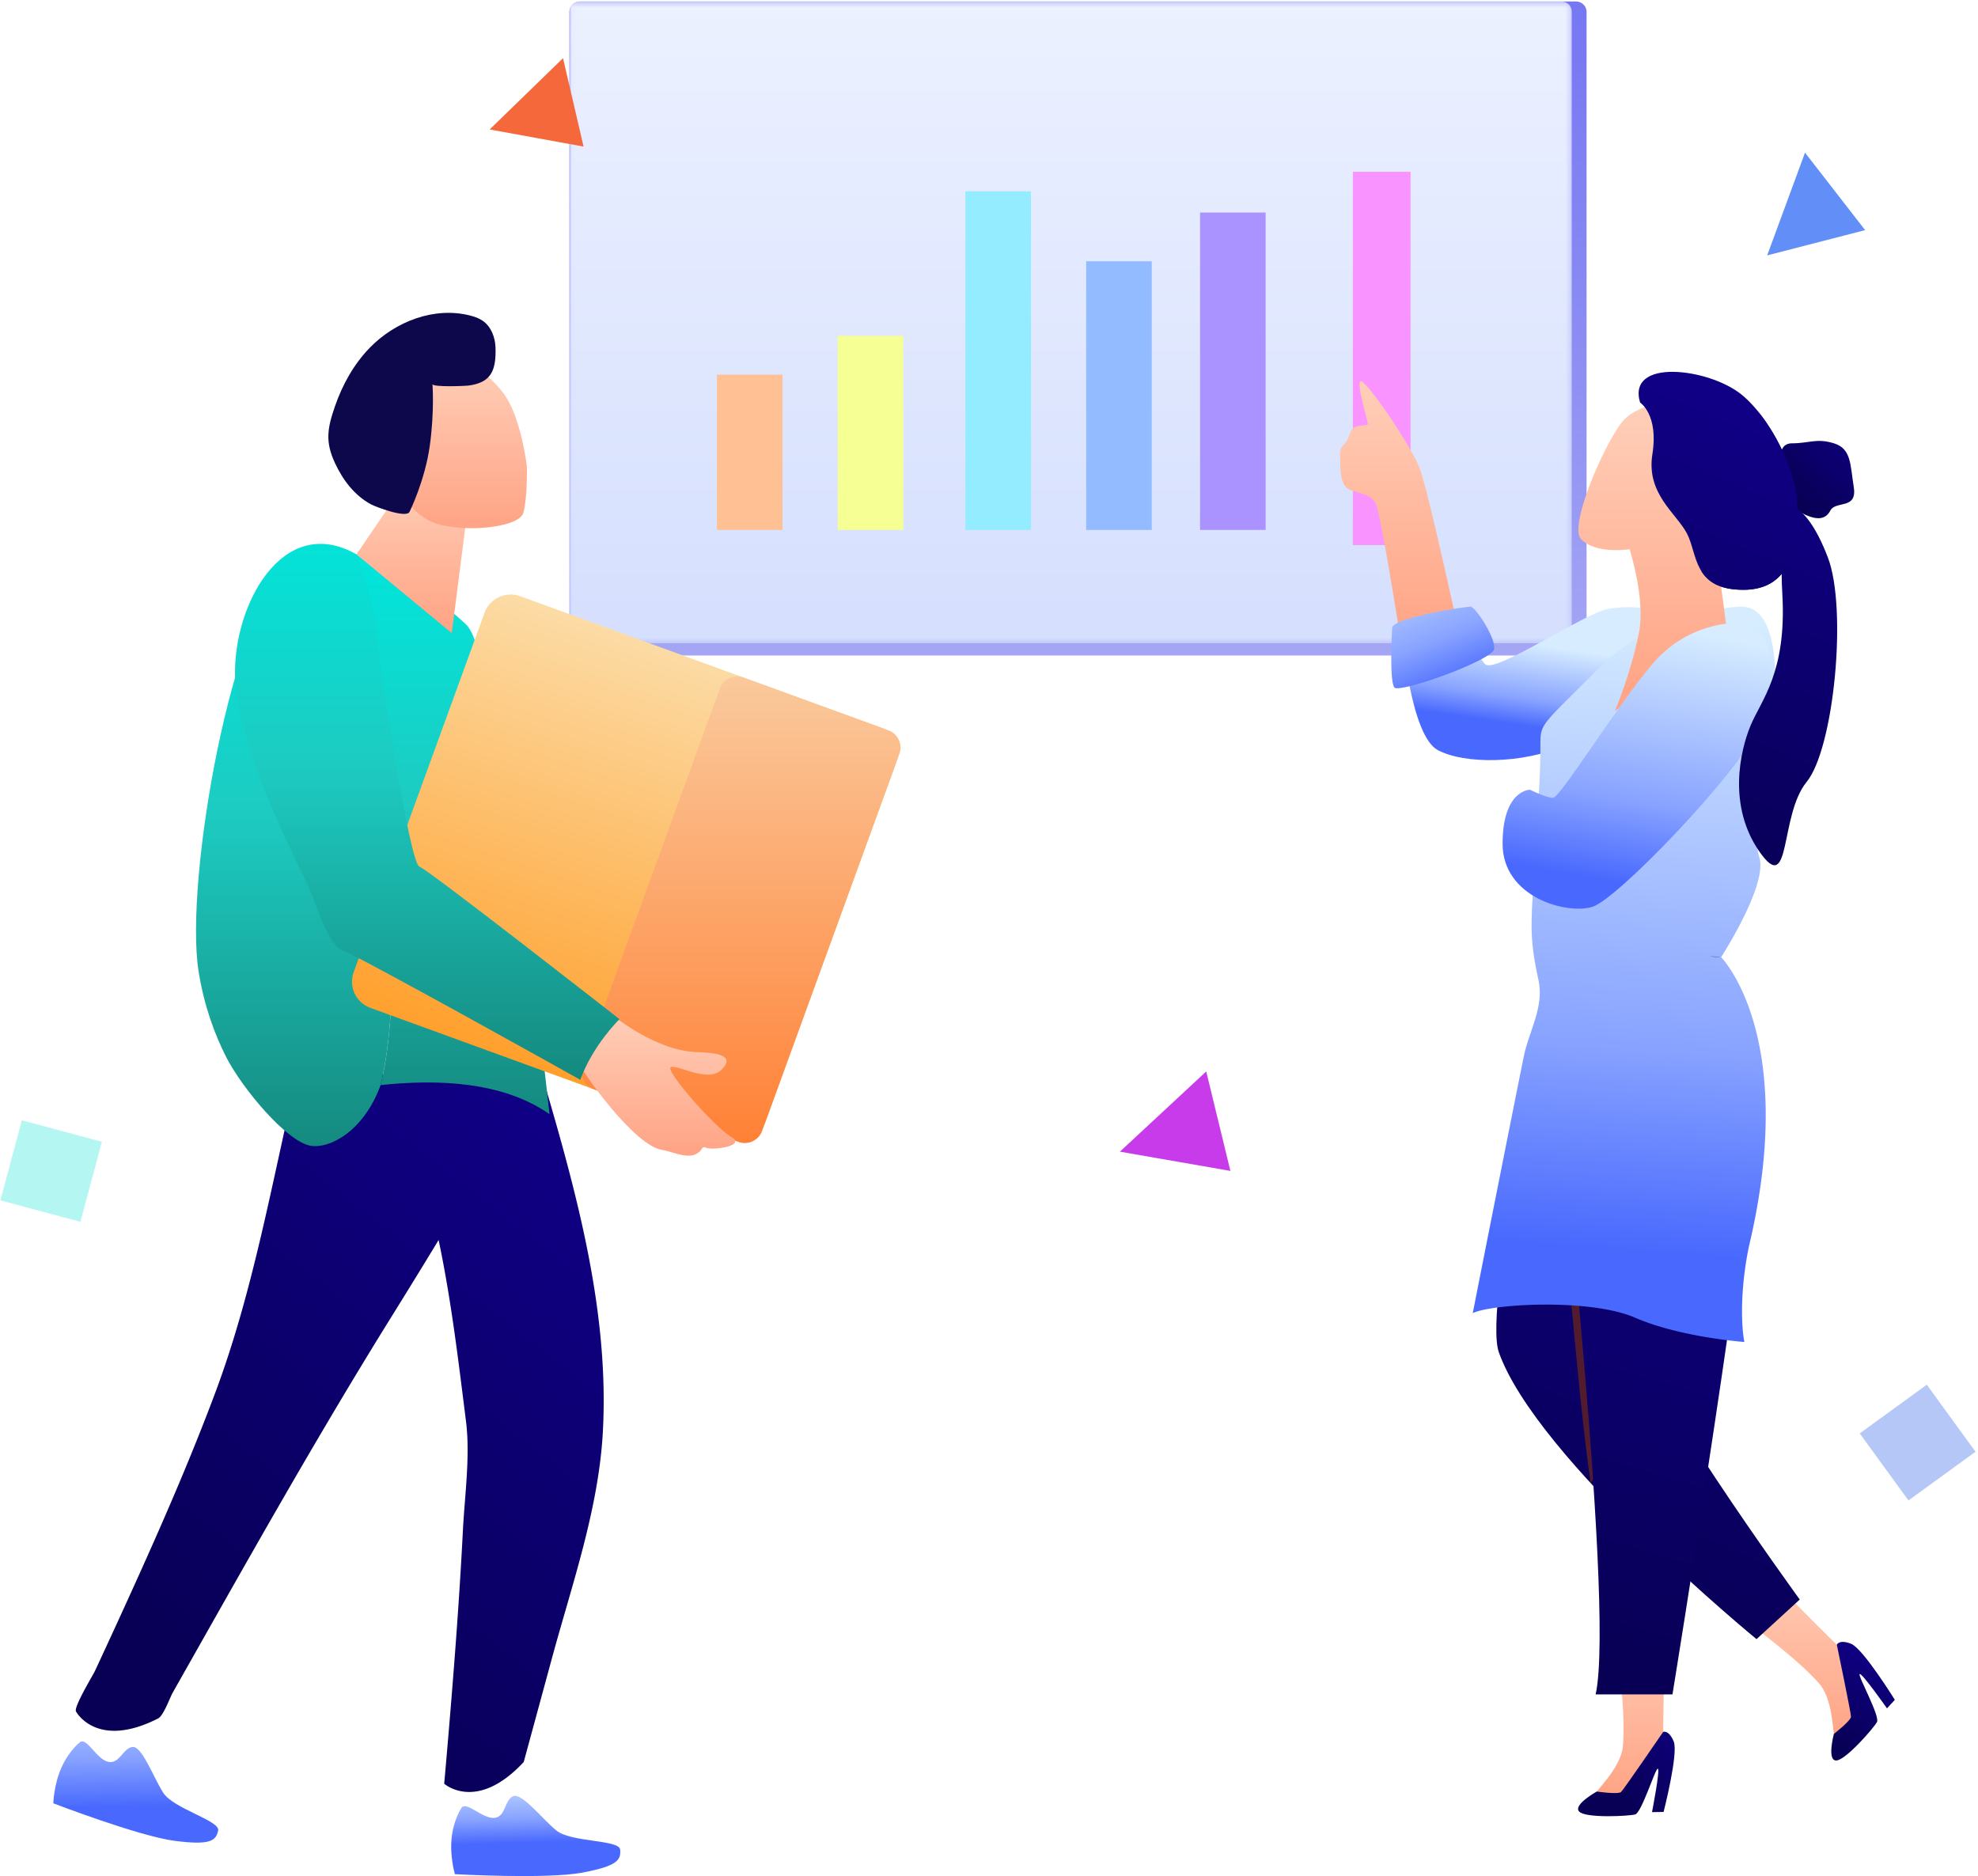
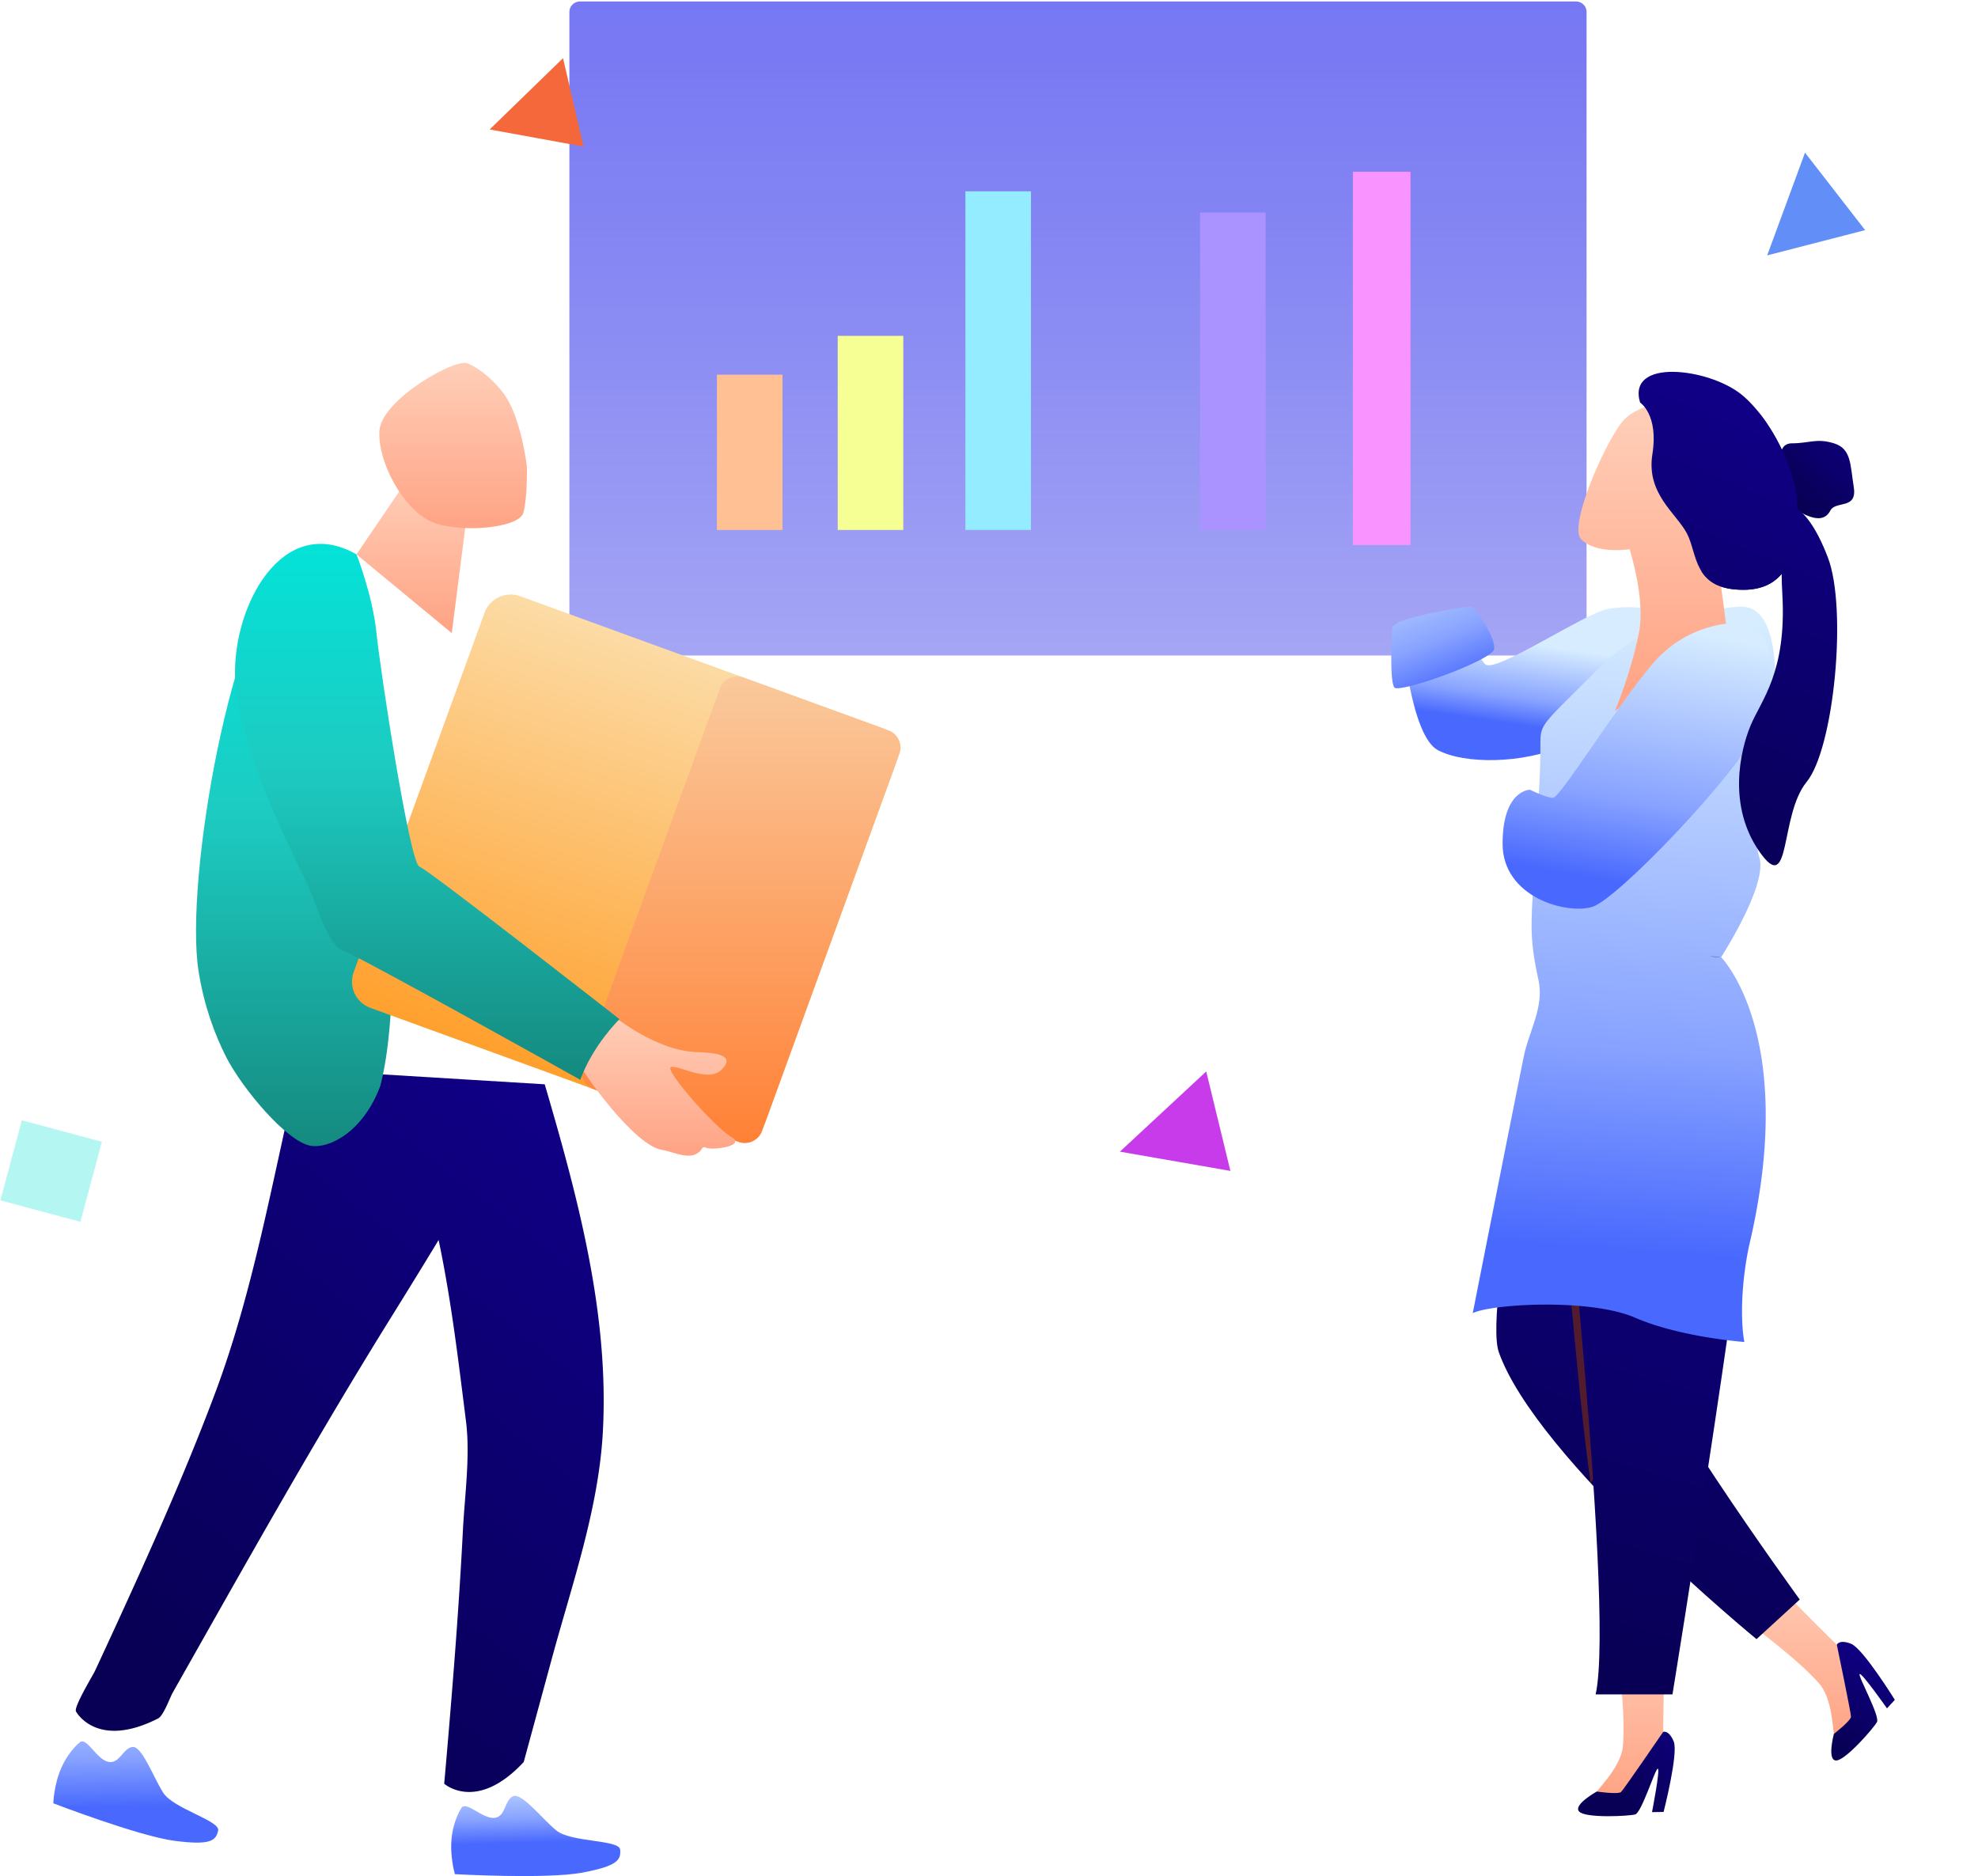
<svg xmlns="http://www.w3.org/2000/svg" xmlns:xlink="http://www.w3.org/1999/xlink" width="408" height="387">
  <defs>
    <linearGradient x1="50%" y1="0%" x2="50%" y2="100%" id="a">
      <stop stop-color="#FFCFB9" offset="0%" />
      <stop stop-color="#FFA283" offset="100%" />
    </linearGradient>
    <linearGradient x1="80.202%" y1="0%" x2="50%" y2="100%" id="b">
      <stop stop-color="#11008C" offset="0%" />
      <stop stop-color="#070054" offset="100%" />
    </linearGradient>
    <linearGradient x1="50%" y1="0%" x2="50%" y2="100%" id="c">
      <stop stop-color="#FFCFB9" offset="0%" />
      <stop stop-color="#FFA283" offset="100%" />
    </linearGradient>
    <linearGradient x1="155.191%" y1="11.776%" x2="50%" y2="88.224%" id="d">
      <stop stop-color="#11008C" offset="0%" />
      <stop stop-color="#070054" offset="100%" />
    </linearGradient>
    <linearGradient x1="50%" y1="0%" x2="50%" y2="227.527%" id="e">
      <stop stop-color="#7677F3" offset="0%" />
      <stop stop-color="#4142E4" stop-opacity="0" offset="100%" />
    </linearGradient>
    <linearGradient x1="50%" y1="0%" x2="50%" y2="100%" id="g">
      <stop stop-color="#ECF1FF" offset="0%" />
      <stop stop-color="#D5DFFE" offset="100%" />
    </linearGradient>
    <linearGradient x1="31.443%" y1="19.442%" x2="20.25%" y2="69.134%" id="i">
      <stop stop-color="#D7EDFF" offset="0%" />
      <stop stop-color="#88A3FF" offset="67.885%" />
      <stop stop-color="#4969FE" offset="100%" />
    </linearGradient>
    <linearGradient x1="50%" y1="0%" x2="50%" y2="100%" id="j">
      <stop stop-color="#FFCFB9" offset="0%" />
      <stop stop-color="#FFA283" offset="100%" />
    </linearGradient>
    <linearGradient x1="71.812%" y1="0%" x2="50%" y2="100%" id="k">
      <stop stop-color="#11008C" offset="0%" />
      <stop stop-color="#070054" offset="100%" />
    </linearGradient>
    <linearGradient x1="58.285%" y1="0%" x2="50%" y2="100%" id="l">
      <stop stop-color="#11008C" offset="0%" />
      <stop stop-color="#070054" offset="100%" />
    </linearGradient>
    <linearGradient x1="50%" y1="0%" x2="47.18%" y2="87.815%" id="m">
      <stop stop-color="#D7EDFF" offset="0%" />
      <stop stop-color="#88A3FF" offset="67.885%" />
      <stop stop-color="#4969FE" offset="100%" />
    </linearGradient>
    <linearGradient x1="50%" y1="0%" x2="50%" y2="100%" id="n">
      <stop stop-color="#FFCFB9" offset="0%" />
      <stop stop-color="#FFA283" offset="100%" />
    </linearGradient>
    <linearGradient x1="50%" y1="0%" x2="35.328%" y2="87.815%" id="o">
      <stop stop-color="#D7EDFF" offset="0%" />
      <stop stop-color="#88A3FF" offset="67.885%" />
      <stop stop-color="#4969FE" offset="100%" />
    </linearGradient>
    <linearGradient x1="146.199%" y1="0%" x2="50%" y2="100%" id="p">
      <stop stop-color="#11008C" offset="0%" />
      <stop stop-color="#070054" offset="100%" />
    </linearGradient>
    <linearGradient x1="-27.282%" y1="-59.854%" x2="50%" y2="99.319%" id="q">
      <stop stop-color="#D7EDFF" offset="0%" />
      <stop stop-color="#88A3FF" offset="67.885%" />
      <stop stop-color="#4969FE" offset="100%" />
    </linearGradient>
    <linearGradient x1="67.033%" y1="0%" x2="50%" y2="100%" id="r">
      <stop stop-color="#11008C" offset="0%" />
      <stop stop-color="#070054" offset="100%" />
    </linearGradient>
    <linearGradient x1="28.929%" y1="-27.398%" x2="33.354%" y2="58.511%" id="s">
      <stop stop-color="#D7EDFF" offset="0%" />
      <stop stop-color="#88A3FF" offset="67.885%" />
      <stop stop-color="#4969FE" offset="100%" />
    </linearGradient>
    <linearGradient x1="28.929%" y1="-79.577%" x2="33.354%" y2="64.248%" id="t">
      <stop stop-color="#D7EDFF" offset="0%" />
      <stop stop-color="#88A3FF" offset="67.885%" />
      <stop stop-color="#4969FE" offset="100%" />
    </linearGradient>
    <linearGradient x1="106.135%" y1="0%" x2="50%" y2="100%" id="u">
      <stop stop-color="#11008C" offset="0%" />
      <stop stop-color="#070054" offset="100%" />
    </linearGradient>
    <linearGradient x1="50%" y1="0%" x2="50%" y2="100%" id="v">
      <stop stop-color="#00E6DC" offset="0%" />
      <stop stop-color="#1DCBC1" offset="44.801%" />
      <stop stop-color="#15897F" offset="100%" />
    </linearGradient>
    <linearGradient x1="50%" y1="0%" x2="50%" y2="100%" id="w">
      <stop stop-color="#00E6DC" offset="0%" />
      <stop stop-color="#1DCBC1" offset="44.801%" />
      <stop stop-color="#15897F" offset="100%" />
    </linearGradient>
    <linearGradient x1="50%" y1="0%" x2="20.497%" y2="89.169%" id="x">
      <stop stop-color="#FCE0AF" offset="0%" />
      <stop stop-color="#FF9B23" offset="100%" />
    </linearGradient>
    <linearGradient x1="50%" y1="0%" x2="50%" y2="100%" id="y">
      <stop stop-color="#FAC99C" offset="0%" />
      <stop stop-color="#FF8136" offset="100%" />
    </linearGradient>
    <linearGradient x1="50%" y1="0%" x2="50%" y2="100%" id="z">
      <stop stop-color="#FFCFB9" offset="0%" />
      <stop stop-color="#FFA283" offset="100%" />
    </linearGradient>
    <linearGradient x1="50%" y1="0%" x2="50%" y2="100%" id="A">
      <stop stop-color="#00E6DC" offset="0%" />
      <stop stop-color="#1DCBC1" offset="44.801%" />
      <stop stop-color="#15897F" offset="100%" />
    </linearGradient>
    <linearGradient x1="50%" y1="0%" x2="50%" y2="100%" id="B">
      <stop stop-color="#FFCFB9" offset="0%" />
      <stop stop-color="#FFA283" offset="100%" />
    </linearGradient>
    <linearGradient x1="50%" y1="0%" x2="50%" y2="100%" id="C">
      <stop stop-color="#FFCFB9" offset="0%" />
      <stop stop-color="#FFA283" offset="100%" />
    </linearGradient>
    <path id="f" d="M.022.272h206.78V132.64H.021z" />
  </defs>
  <g fill="none" fill-rule="evenodd">
    <path d="M364.216 347.225c3.166 3.618 2.73 11.185 3.386 11.646 1.378.965 4.114-6.05 4.114-6.05l-3.836-13.579s-7.757-7.526-16.622-16.87c-2.666 2.489-5.128 5.168-7.269 8.104 8.718 6.407 16.392 12.37 20.227 16.75" fill="url(#a)" transform="translate(11)" />
    <path d="M367.88 339.242s.48-1.167 2.947-.19c2.467.977 9.019 11.565 9.019 11.565l-1.622 1.75s-5.248-7.46-5.634-7.069c-.386.392 4.25 8.699 3.566 9.912-.682 1.213-6.468 7.901-8.411 7.914-1.943.012-.473-5.485-.473-5.485s3.536-2.74 3.53-3.56c-.005-.82-2.922-14.837-2.922-14.837" fill="url(#b)" transform="translate(11)" />
    <path d="M323.764 360.11c-.415 4.789-6.176 9.716-6.053 10.508.258 1.662 7.213-1.223 7.213-1.223l7.136-12.173s.056-10.808.655-23.675c-3.642-.198-7.28-.118-10.88.372 1.417 10.726 2.433 20.39 1.93 26.19" fill="url(#c)" transform="translate(11)" />
    <path d="M332.06 357.222s1.174-.463 2.179 1.994c1.004 2.457-2.093 14.515-2.093 14.515l-2.387.042s1.746-8.952 1.196-8.959c-.55-.008-3.33 9.09-4.678 9.438-1.348.348-10.18.807-11.534-.585-1.355-1.393 3.627-4.14 3.627-4.14s4.426.652 5.014.08c.588-.572 8.676-12.385 8.676-12.385" fill="url(#d)" transform="translate(11)" />
    <path d="M207.663 135.167H2.191a2.17 2.17 0 01-2.17-2.169V2.441A2.17 2.17 0 012.192.27h205.472a2.17 2.17 0 012.17 2.17v130.557a2.17 2.17 0 01-2.17 2.17" transform="translate(117.425 .04)" fill="url(#e)" />
    <g transform="translate(117.425 .04)">
      <mask id="h" fill="#fff">
        <use xlink:href="#f" />
      </mask>
-       <path d="M204.668 132.64H2.155a2.133 2.133 0 01-2.133-2.133V2.405C.022 1.227.977.272 2.155.272h202.513c1.178 0 2.133.955 2.133 2.133v128.102a2.133 2.133 0 01-2.133 2.133" fill="url(#g)" mask="url(#h)" />
    </g>
    <path d="M329.276 125.615s-3.963-.867-8.668 0c-4.705.867-23.278 13.373-25.26 11.392-1.98-1.982-3.838-9.04-3.838-9.04l-13.249 3.257s1.734 20.517 7.306 23.49c5.572 2.97 17.528 2.809 26.002-.868s17.707-28.231 17.707-28.231" fill="url(#i)" fill-rule="nonzero" transform="translate(11)" />
    <path fill="#FFC193" d="M147.88 109.31h13.525V77.278H147.88z" />
    <path fill="#F6FF93" d="M172.794 109.31h13.525V69.274h-13.525z" />
    <path fill="#93ECFF" d="M199.131 109.31h13.525V39.459h-13.525z" />
-     <path fill="#93BBFF" d="M224.045 109.31h13.525V53.887h-13.525z" />
+     <path fill="#93BBFF" d="M224.045 109.31h13.525h-13.525z" />
    <path fill="#AB93FF" d="M247.536 109.31h13.524V43.838h-13.524z" />
    <path fill="#F993FF" d="M279.056 112.432h11.894V35.431h-11.894z" />
-     <path d="M289.931 130.568s-6.314-29.439-8.172-34.175c-1.857-4.736-11.33-18.573-12.165-17.737-.836.836 1.764 8.683 1.532 8.915-.232.232-2.925 0-3.436 1.254-.51 1.253-.673 2.066-1.625 3.018s-.604 2.182-.604 3.204c0 1.021-.07 4.202 1.207 5.479 1.278 1.277 5.015.928 6.13 3.39 1.114 2.46 5.463 30.227 5.463 30.227l11.67-3.575z" fill="url(#j)" transform="translate(11)" />
    <path d="M323.332 208.328l-15.106-7.677.493 6.422s-13.898 62.423-10.555 71.845c7.82 22.039 53.152 59.174 53.152 59.174l8.915-8.172s-34.918-48.043-34.918-57.205c0-9.163 11.392-61.168 11.392-61.168l-13.373-3.22z" fill="url(#k)" transform="translate(11)" />
    <path d="M336.313 272.715c0-9.163 11.392-61.168 11.392-61.168l-13.373-3.22-15.106-7.677.493 6.423s-2.088 9.38-4.45 21.415c7.829 5.214 8.272 45.599 12.829 77.409l13.81-20.132c-3.35-5.905-5.595-10.727-5.595-13.05" fill="#531C2E" />
    <path d="M308.226 200.65s.843 10.548.843 12.034c0 1.485 13.273 117.979 9.063 136.8h15.849s17.335-106.734 17.335-124.317-8.42-29.221-8.42-29.221l-34.67 4.704z" fill="url(#l)" transform="translate(11)" />
    <path d="M348.096 125.12s-16.963.371-29.221 12.63c-12.259 12.258-12.135 11.391-12.135 16.096 0 7.947-.81 15.924-1.154 23.861-.195 4.488-.699 9.18-.661 13.632.03 3.72.61 7.113 1.403 10.745 1.234 5.662-1.949 10.499-3.052 15.98a9626.87 9626.87 0 00-4.45 22.275c-2.021 10.17-4.037 20.34-6.045 30.513 3.757-1.878 24.103-3.13 33.493.939s22.537 5.008 22.537 5.008c-.626-3.13-.939-10.643.94-19.72 10.329-43.51-5.74-59.648-5.74-59.648s-.85-.07-2.292-.137a12.1 12.1 0 012.291.137s9.535-14.734 7.925-20.43c-1.61-5.696.99-9.534 2.105-19.812 1.114-10.277 3.714-32.07-5.944-32.07" fill="url(#m)" fill-rule="nonzero" transform="translate(11)" />
    <path d="M322.094 146.665l23-17.583-3.101-23.02c5.967-7.972 3.463-23.041-8.755-23.041 0 0-5.82.123-9.163 3.466-3.343 3.344-11.763 21.917-8.915 24.765 1.718 1.718 5.06 2.622 9.996 2.038 1.366 4.682 2.969 11.889 1.89 17.278-1.733 8.667-4.952 16.097-4.952 16.097" fill="url(#n)" transform="translate(11)" />
    <path d="M346.858 128.524s-9.642-.21-16.955 8.359c-7.312 8.569-19.077 27.674-20.562 27.674-1.486 0-4.747-1.672-4.747-1.672s-5.655 0-5.655 11.144 13.373 14.673 18.574 13.001c5.2-1.671 29.917-27.495 33.803-36.217 3.885-8.722 5.2-22.289-4.458-22.289" fill="url(#o)" fill-rule="nonzero" transform="translate(11)" />
    <path d="M362.407 84.586c4.012 5.509 6.989 12.913 6.989 18.159 0 7.181-.75 17.087-11.257 17.087-3.528 0-5.759-.838-7.25-2.11 1.361 2.232 3.73 3.93 8.703 3.93 10.4 0 11.143-9.905 11.143-17.087 0-5.85-3.663-14.383-8.328-19.979" fill="#080060" />
    <path d="M356.516 97.012s-.38 6.193 3.215 8.297c3.595 2.104 5.7 2.106 6.815 0 1.114-2.106 5.572-.125 4.829-4.83-.743-4.705-.496-7.924-4.086-9.039-3.591-1.114-5.077 0-8.668 0-3.59 0-2.105 5.572-2.105 5.572" fill="url(#p)" transform="translate(11)" />
    <path d="M276.156 129.515s-.65 11.175.496 12.32c1.145 1.146 20.244-5.633 20.554-7.986.31-2.353-3.9-8.73-4.891-8.73-.99 0-16.061 2.284-16.159 4.396" fill="url(#q)" fill-rule="nonzero" transform="translate(11)" />
    <path d="M366.027 114.97c-2.47-6.461-4.824-8.997-6.293-9.994l.001-.41c0-7.182-5.522-18.408-11.638-23.28-6.687-5.323-23.529-7.494-20.802 1.734 0 0 3.849 2.477 2.543 10.65-1.305 8.171 4.886 12.134 7.115 16.344 2.228 4.21 1.238 11.639 11.639 11.639 3.756 0 6.248-1.296 7.905-3.286.01 1.256.053 2.624.14 4.116.939 16.276-4.383 21.91-6.574 27.232-2.19 5.321-4.695 16.59 1.878 25.98 6.574 9.39 4.07-7.512 9.704-14.399 5.634-6.886 8.451-35.683 4.382-46.326" fill="url(#r)" transform="translate(11)" />
    <path d="M84.24 372.827s-1.646 2.303-2.073 6.195c-.428 3.892.665 7.547.665 7.547s18.851 1.06 26.233-.31c7.382-1.372 8.039-2.663 7.854-4.753-.184-2.091-10.201-1.464-13.198-3.975-2.996-2.51-7.172-7.898-8.945-7.022-1.772.876-1.424 4.237-3.82 4.449-2.398.211-5.646-3.408-6.715-2.131" fill="url(#s)" fill-rule="nonzero" transform="translate(11)" />
    <path d="M5.555 359.301s-2.273 1.687-3.874 5.26C.081 368.136 0 371.95 0 371.95s17.617 6.791 25.063 7.75c7.447.96 8.468-.067 8.934-2.114.466-2.046-9.26-4.522-11.343-7.83-2.082-3.31-4.404-9.718-6.36-9.428-1.955.29-2.655 3.596-5.001 3.062-2.346-.534-4.328-4.975-5.738-4.088" fill="url(#t)" fill-rule="nonzero" transform="translate(11)" />
    <path d="M113.352 295.317a66.2 66.2 0 00.018-.352c1.238-24.286-5.247-48.225-12.01-71.315l-50.8-3.101c-5.316 22.352-9.157 45.418-17.243 66.942-4.725 12.58-10.031 24.887-15.552 37.14a1800.281 1800.281 0 01-9.169 20c-.43.924-4.417 7.448-3.924 8.376 0 0 4.208 7.917 16.945 1.442 1.118-.569 2.422-4.287 3.014-5.332 14.713-25.997 29.306-52.1 45.052-77.421 3.292-5.293 6.561-10.6 9.788-15.932 2.597 12.325 4.08 24.903 5.649 37.393.9 7.16-.268 15.301-.641 22.586-.772 15.069-1.954 30.12-3.241 45.152-.2 2.339-.402 4.677-.616 7.015 0 0 6.676 5.986 16.406-4.478 1.93-7.086 3.857-14.173 5.78-21.261 4.186-15.422 9.66-30.866 10.544-46.854" fill="url(#u)" transform="translate(11)" />
    <path d="M67.488 223.816c6.764-26.69-2.167-88.748-5.497-109.628-4.668-1.342-9.238-1.292-12.833 1.527-12.293 9.64-22.14 65.97-19.2 84.608 1.122 7.12 3.328 13.01 5.626 17.57 3.325 6.595 12.628 17.646 17.481 18.432 4.027.653 10.992-3.044 14.44-12.51-.003.005-.011 0-.017.001" fill="url(#v)" transform="translate(11)" />
-     <path d="M102.347 229.819c-.039-.228-10.015-94.278-17.186-100.998-.14-.135-.526-.49-.74-.685-5.052-4.583-12.012-9.684-18.211-12.397-2.482-1.097-4.09-1.505-4.218-1.551 3.329 20.88 12.26 82.938 5.496 109.628 11.665-1.239 25.155-.8 34.859 6.003" fill="url(#w)" transform="translate(11)" />
    <path d="M139.488 234.864l-74.087-26.976a5.758 5.758 0 01-3.44-7.382l26.976-74.086a5.759 5.759 0 017.382-3.44l74.086 26.976a5.759 5.759 0 013.441 7.381l-26.977 74.087a5.758 5.758 0 01-7.381 3.44" fill="url(#x)" transform="translate(11)" />
    <path d="M141.326 235.534l-29.881-10.88a3.803 3.803 0 01-2.273-4.875l28.315-77.762a3.803 3.803 0 014.875-2.273l29.881 10.881a3.803 3.803 0 012.272 4.875L146.2 233.262a3.802 3.802 0 01-4.874 2.272" fill="url(#y)" transform="translate(11)" />
    <path d="M114.532 208.846c.589.265 9.343 7.867 18.202 8.16 4.22.138 7.946.674 5.162 3.581-2.784 2.908-9.203-1.095-10.525-.479-1.322.617 9.079 12.448 12.405 14.343 3.327 1.895-3.598 2.824-4.983 2.32-1.385-.504-.479.453-2.368 1.334-1.89.88-5.123-.67-6.875-.935-5.713-.866-16.304-15.8-17.658-18.704-1.354-2.904 6.64-9.62 6.64-9.62" fill="url(#z)" transform="translate(11)" />
    <path d="M62.53 114.348s3.325 8.383 4.124 16.207c.807 7.896 6.852 47.461 8.848 48.188 1.995.727 41.28 31.47 41.28 31.47s-5.464 5.305-8.086 12.507c0 0-45.092-25.203-48.693-26.514-3.601-1.312-5.436-9.194-7.726-14.106-2.289-4.912-14.256-27.723-14.784-42.373-.528-14.65 9.704-34.099 25.037-25.379" fill="url(#A)" transform="translate(11)" />
    <path fill="url(#B)" d="M85.728 102.905l-3.544 27.677-19.654-16.234L73.31 98.48z" transform="translate(11)" />
    <path d="M97.675 96.198s-1.173-10.182-4.761-14.986c-3.589-4.804-7.444-6.248-7.444-6.248-2.396-1.24-17.987 7.534-18.225 14.04-.238 6.504 4.826 15.57 10.198 18.352 5.373 2.782 18.624 1.726 19.512-1.589.887-3.315.72-9.57.72-9.57" fill="url(#C)" transform="translate(11)" />
-     <path d="M89.203 79.22s.442 5.558-.55 12.724c-.992 7.16-4.167 13.617-4.173 13.628-.688 1.4-7.065-1.067-7.923-1.527-3.46-1.858-5.834-5.043-7.466-8.542-2.04-4.373-1.58-7.145.018-11.75 1.537-4.423 3.857-8.61 7.129-11.99 5.298-5.473 13.384-8.573 20.76-6.673.895.23 1.783.536 2.545 1.057 1.762 1.206 2.605 3.43 2.668 5.565.141 4.76-.931 7.243-5.676 7.827-.52.064-7.278.366-7.332-.32" fill="#0D074B" />
    <g fill-rule="nonzero">
      <path fill="#48E9E0" opacity=".408" d="M21.015 235.503l-4.424 16.512L.079 247.59l4.424-16.512z" />
-       <path fill="#4876E9" opacity=".408" d="M407.485 299.438l-13.829 10.047-10.047-13.829 13.829-10.047z" />
      <path fill="#F4683B" opacity=".994" d="M116.135 12l4.238 18.234L101 26.704z" />
      <path fill="#C83BEA" d="M248.806 221l4.986 20.513-22.792-3.97z" />
      <path fill="#618EF7" d="M372.317 31.486l12.403 15.98-20.205 5.209z" />
    </g>
  </g>
</svg>